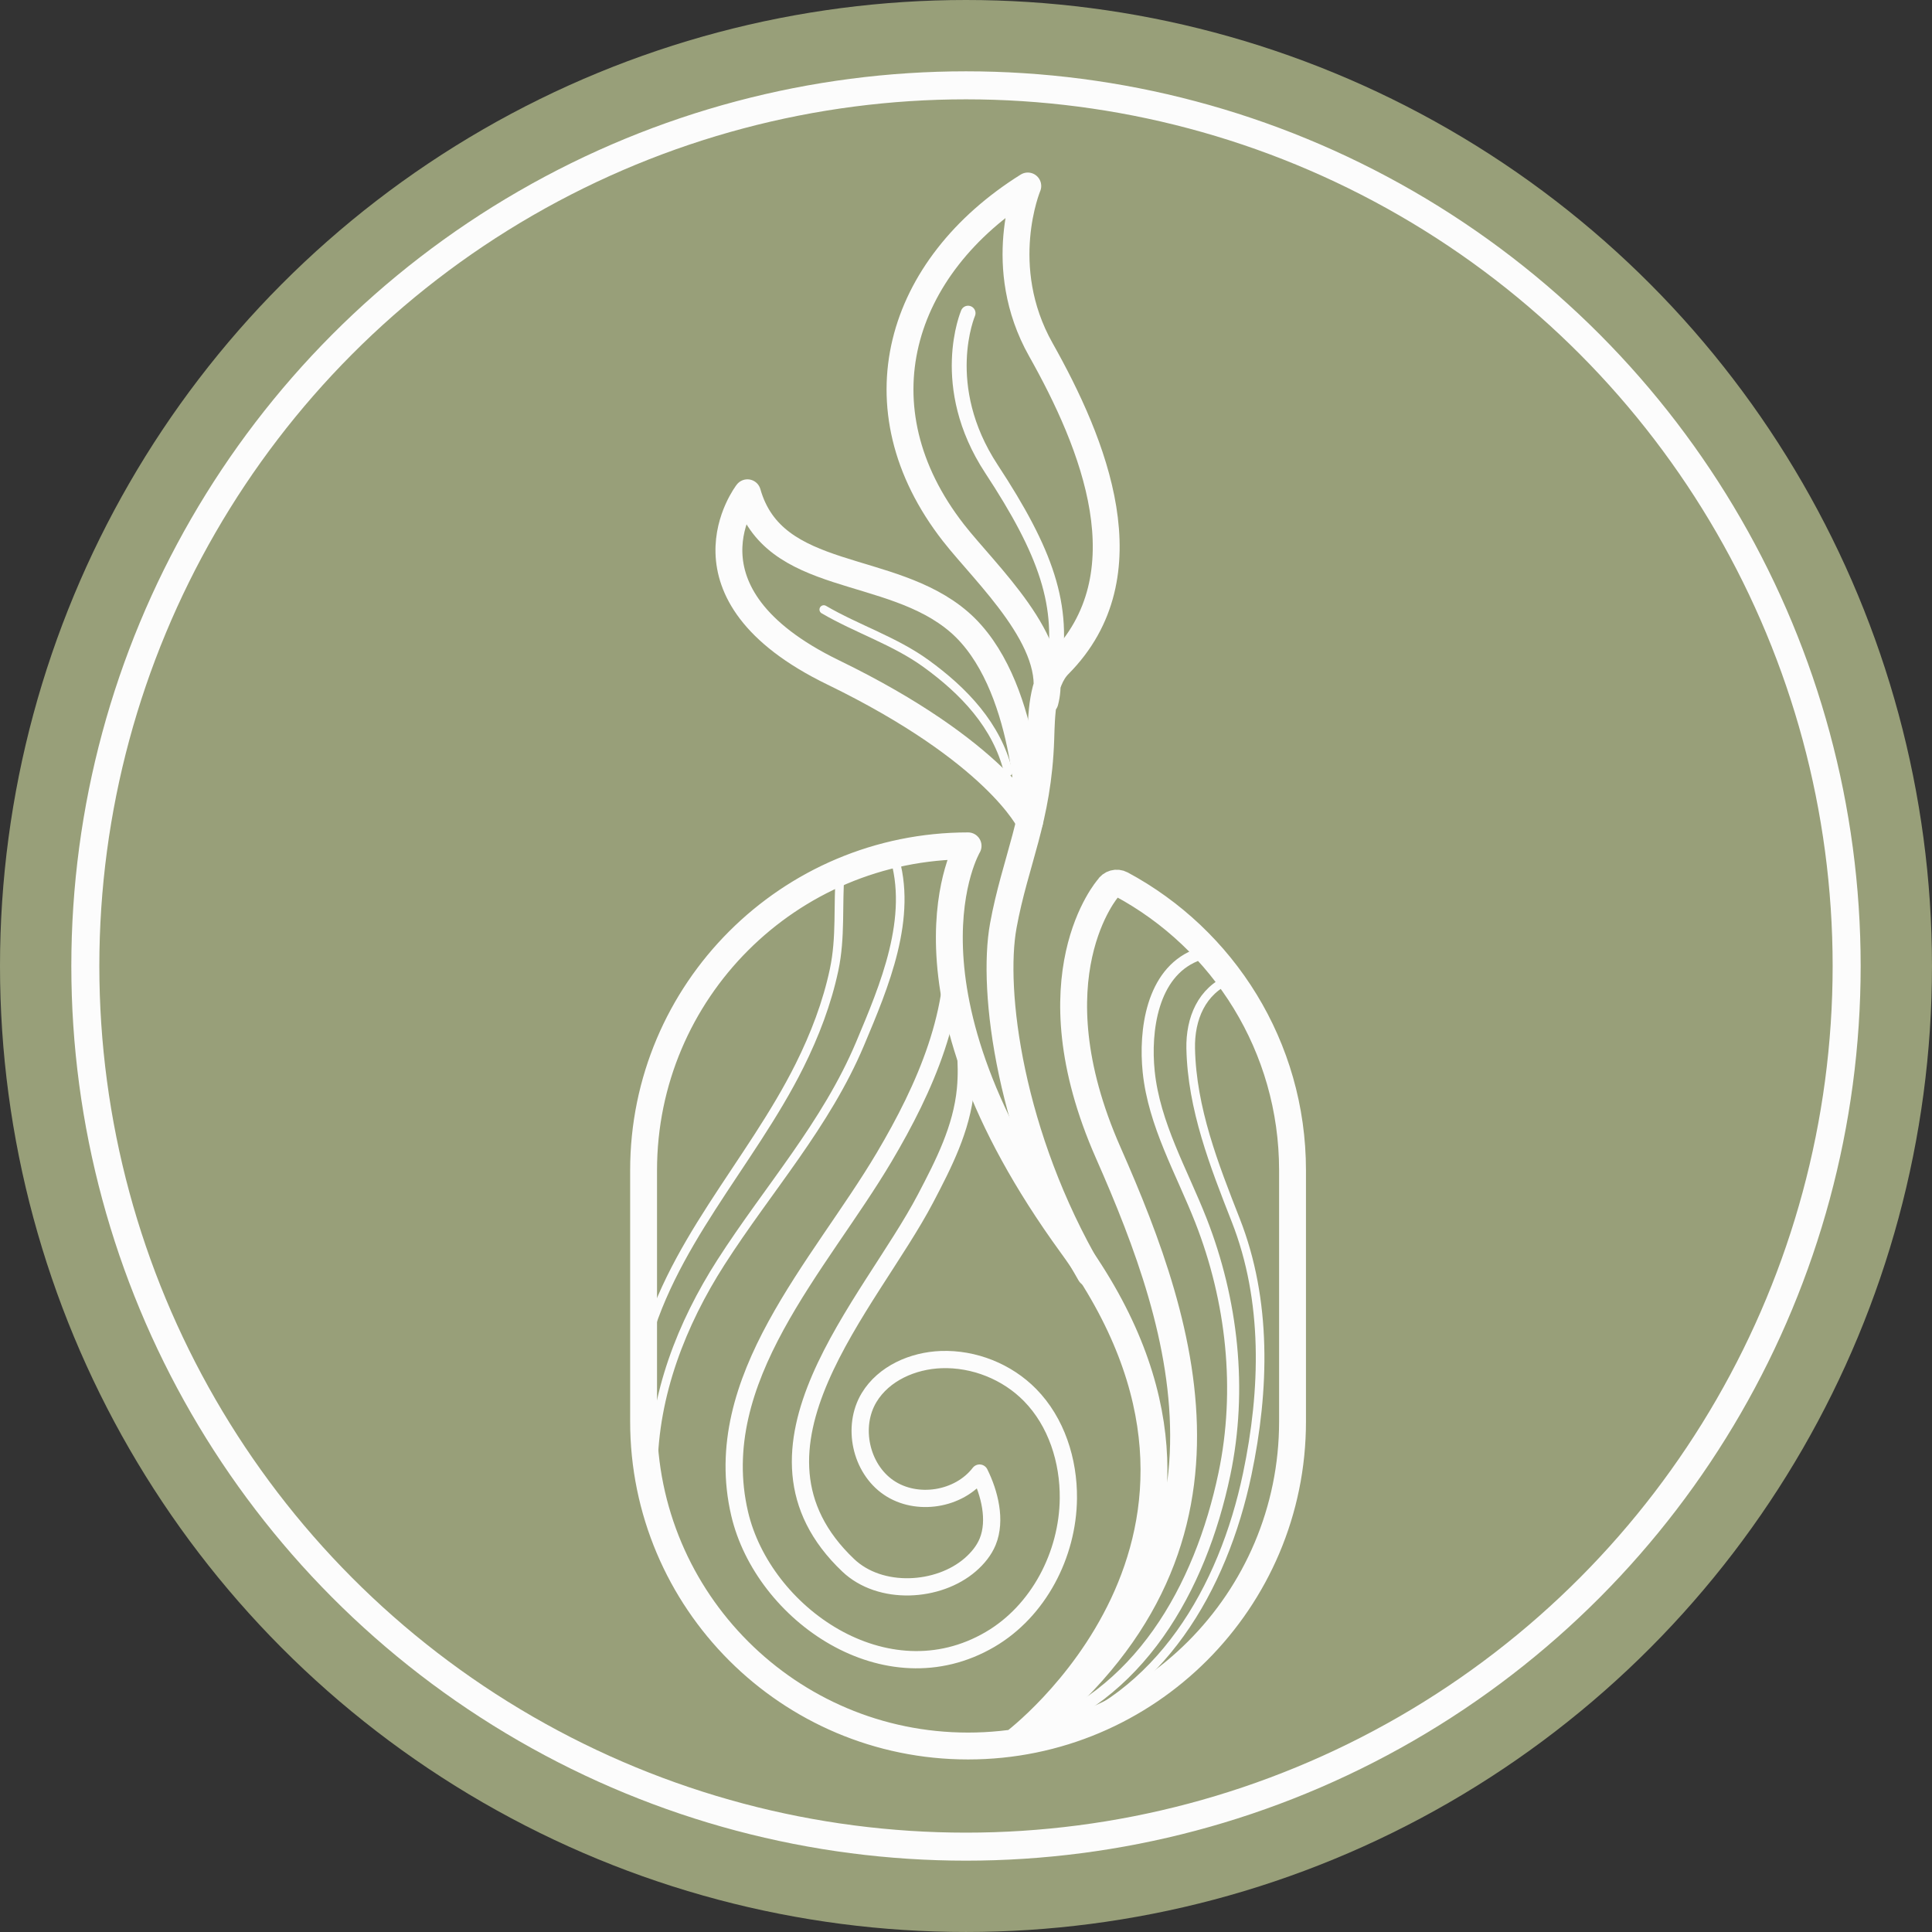
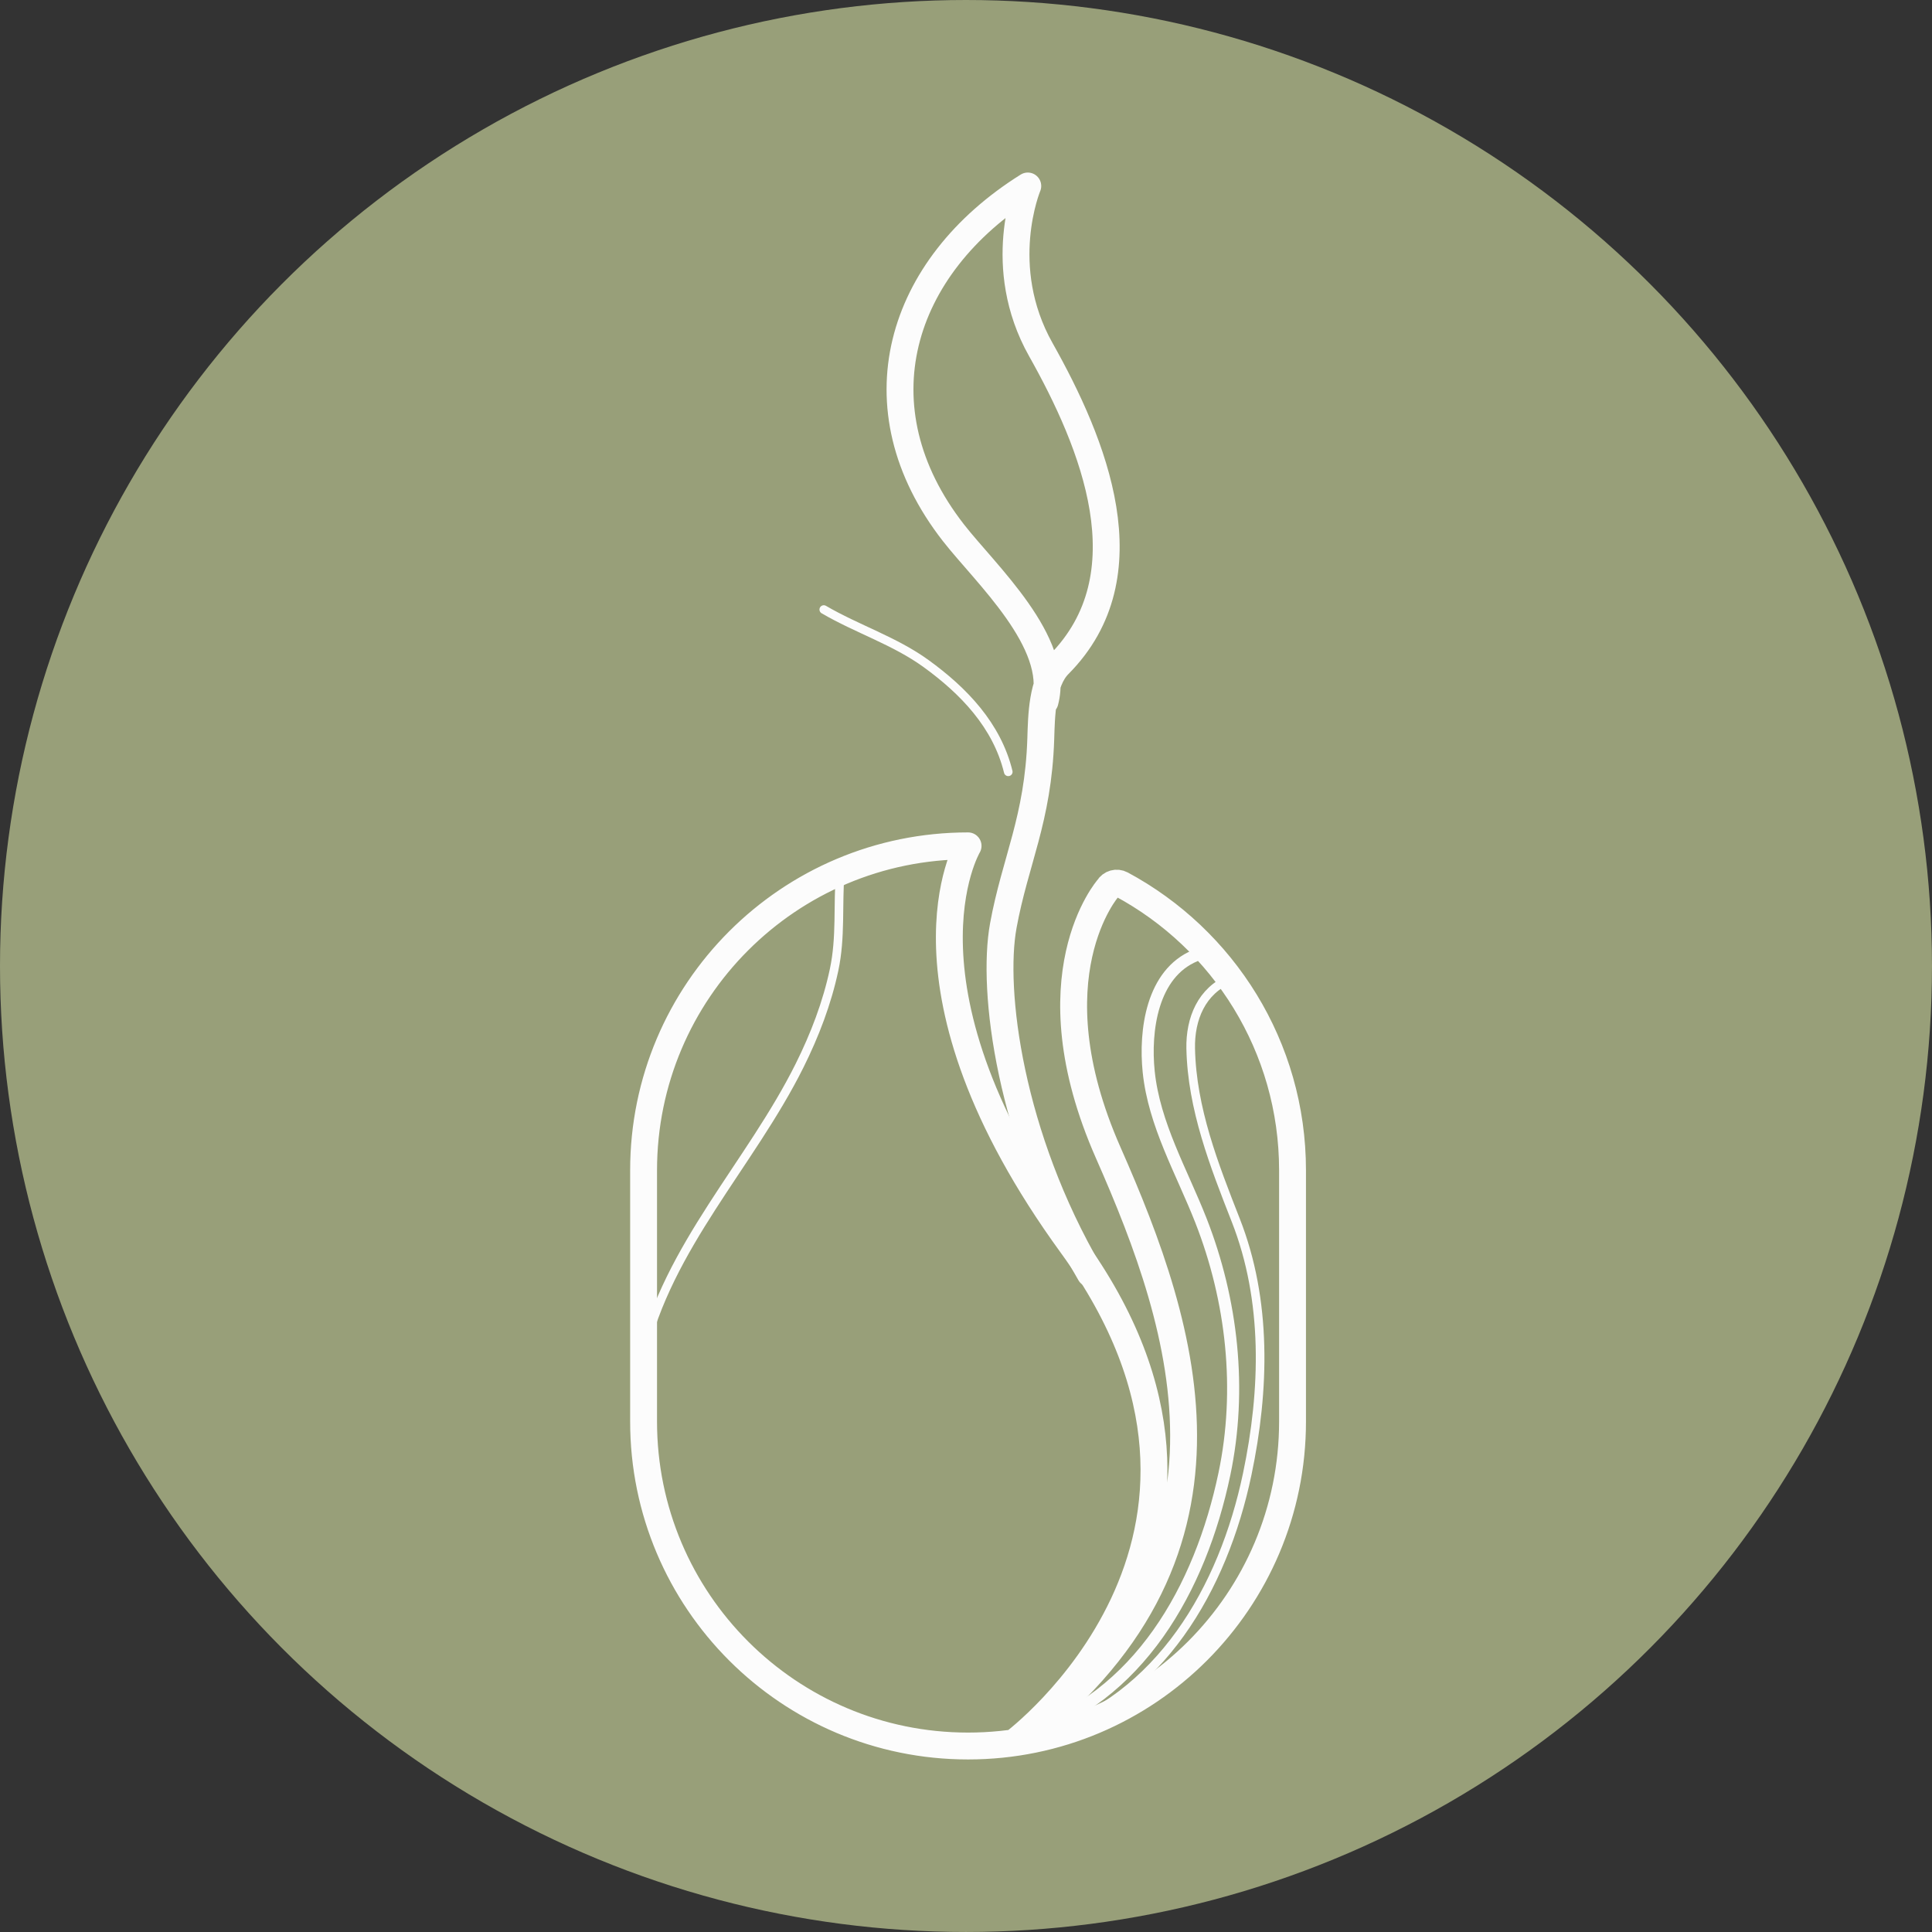
<svg xmlns="http://www.w3.org/2000/svg" id="Layer_2" viewBox="0 0 1120.53 1120.53">
  <rect x="0" y="0" width="1120.53" height="1120.53" fill="#333333" stroke="none" />
  <defs>
    <style>.cls-1{stroke-width:5px;}.cls-1,.cls-2,.cls-3,.cls-4,.cls-5,.cls-6{fill:none;stroke:#fcfcfc;stroke-linecap:round;stroke-linejoin:round;}.cls-2{stroke-width:16.25px;}.cls-3{stroke-width:15.59px;}.cls-4{stroke-width:10px;}.cls-5{stroke-width:7px;}.cls-6{stroke-width:8.63px;}.cls-7{fill:#989f79;}</style>
  </defs>
  <g id="Layer_2-2">
    <circle class="cls-7" cx="560.26" cy="560.26" r="560.26" />
-     <circle class="cls-2" cx="560.26" cy="560.26" r="510.77" />
    <path class="cls-5" d="M593.84,1005.82c66.62-20.93,102.36-84.52,116.29-150.91,10.26-48.89,4.6-100.64-13.65-147.15-11.07-28.21-27.12-55.59-30.26-86.24-2.43-23.72,1.87-56.92,26.98-67.29" />
    <path class="cls-3" d="M561.47,490.59s-48.72,81.86,60.13,231.51c124.29,170.87-33.62,288.7-33.62,288.7,144.29-107.27,99.95-239.85,54.78-342.22-45.16-102.37,0-153.56,0-153.56h0c1.55-2.64,4.92-3.59,7.62-2.14,59.09,31.74,99.27,94.12,99.27,165.89v145.7c0,103.93-84.25,188.19-188.19,188.19h0c-103.93,0-188.19-84.25-188.19-188.19v-145.7c0-103.93,84.25-188.19,188.19-188.19h0,0Z" />
    <path class="cls-3" d="M606.1,406.89c9.05-34.38-34.52-74.03-53.11-97.88-56.67-72.68-31.73-154.3,43.11-201.14,0,0-19.57,46.67,7.53,94.85,30.6,54.39,62.14,130.78,10.49,182.75-9.88,9.94-10.07,30.02-10.49,43.07-1.51,46.67-14.88,70.76-21.74,108.39s3.69,121.93,50.35,201.73" />
-     <path class="cls-6" d="M561.47,181.63s-18.07,42.15,13.55,90.33c31.62,48.18,42.88,79.45,35.74,118.01" />
-     <path class="cls-3" d="M433.5,285.8s-45.16,58.08,49.68,104.17c94.85,46.09,113.97,86.63,113.97,86.63,0,0-.8-81.19-40.82-115.82s-107.77-22-122.83-74.98Z" />
-     <path class="cls-4" d="M552.03,539.02s0-.05,0-.08c-.55,31.08,10.88,61.77,7.94,92.72-2.18,22.95-12.64,43.35-23.18,63.45-32.21,61.45-115.6,145.52-44.84,212.74,18.64,17.71,52.31,15.71,70.8-.34,4.25-3.69,7.96-8.14,10.09-13.35,5.1-12.46,1.02-28.27-4.71-39.8-11.97,15.55-36.54,19.46-52.74,8.38-16.2-11.08-21.47-35.4-11.32-52.19,8.49-14.04,25.39-21.42,41.8-22.01,19.03-.68,38.21,6.97,51.55,20.56,15.32,15.61,22.43,38.08,22.22,59.96-.32,32.59-17.25,65.28-45.38,81.76-60.39,35.39-131.72-14.84-145.28-72.9-18.23-78.06,46.48-143.74,83.85-206.82,23.82-40.21,43.9-85.6,39.2-132.09Z" />
    <path class="cls-1" d="M606.1,1005.82c66.62-20.93,103.36-84.52,117.29-150.91,10.26-48.89,11.6-100.64-6.65-147.15-12.53-31.93-25.42-64.79-26.15-99.59-.36-17.25,6.29-33.57,22.85-40.41" />
-     <path class="cls-1" d="M378.91,851.8c.37-42.88,16.4-84.11,39.29-119.78,27.28-42.52,60.84-79.63,80.67-126.78,13.94-33.16,31.1-73.33,19.32-109.64" />
    <path class="cls-1" d="M487.34,505.76c-1.57,19.26.49,37.62-3.59,56.77-4.1,19.26-11.2,37.79-19.96,55.39-28.51,57.29-76.52,105.07-91.33,168.87-2.58,11.12-1.83,26.18.82,37.69" />
    <path class="cls-1" d="M477.78,353.53c19.3,11.28,41.07,18.11,59.27,31.29,21.89,15.85,41.14,35.88,47.72,62.82" />
  </g>
</svg>